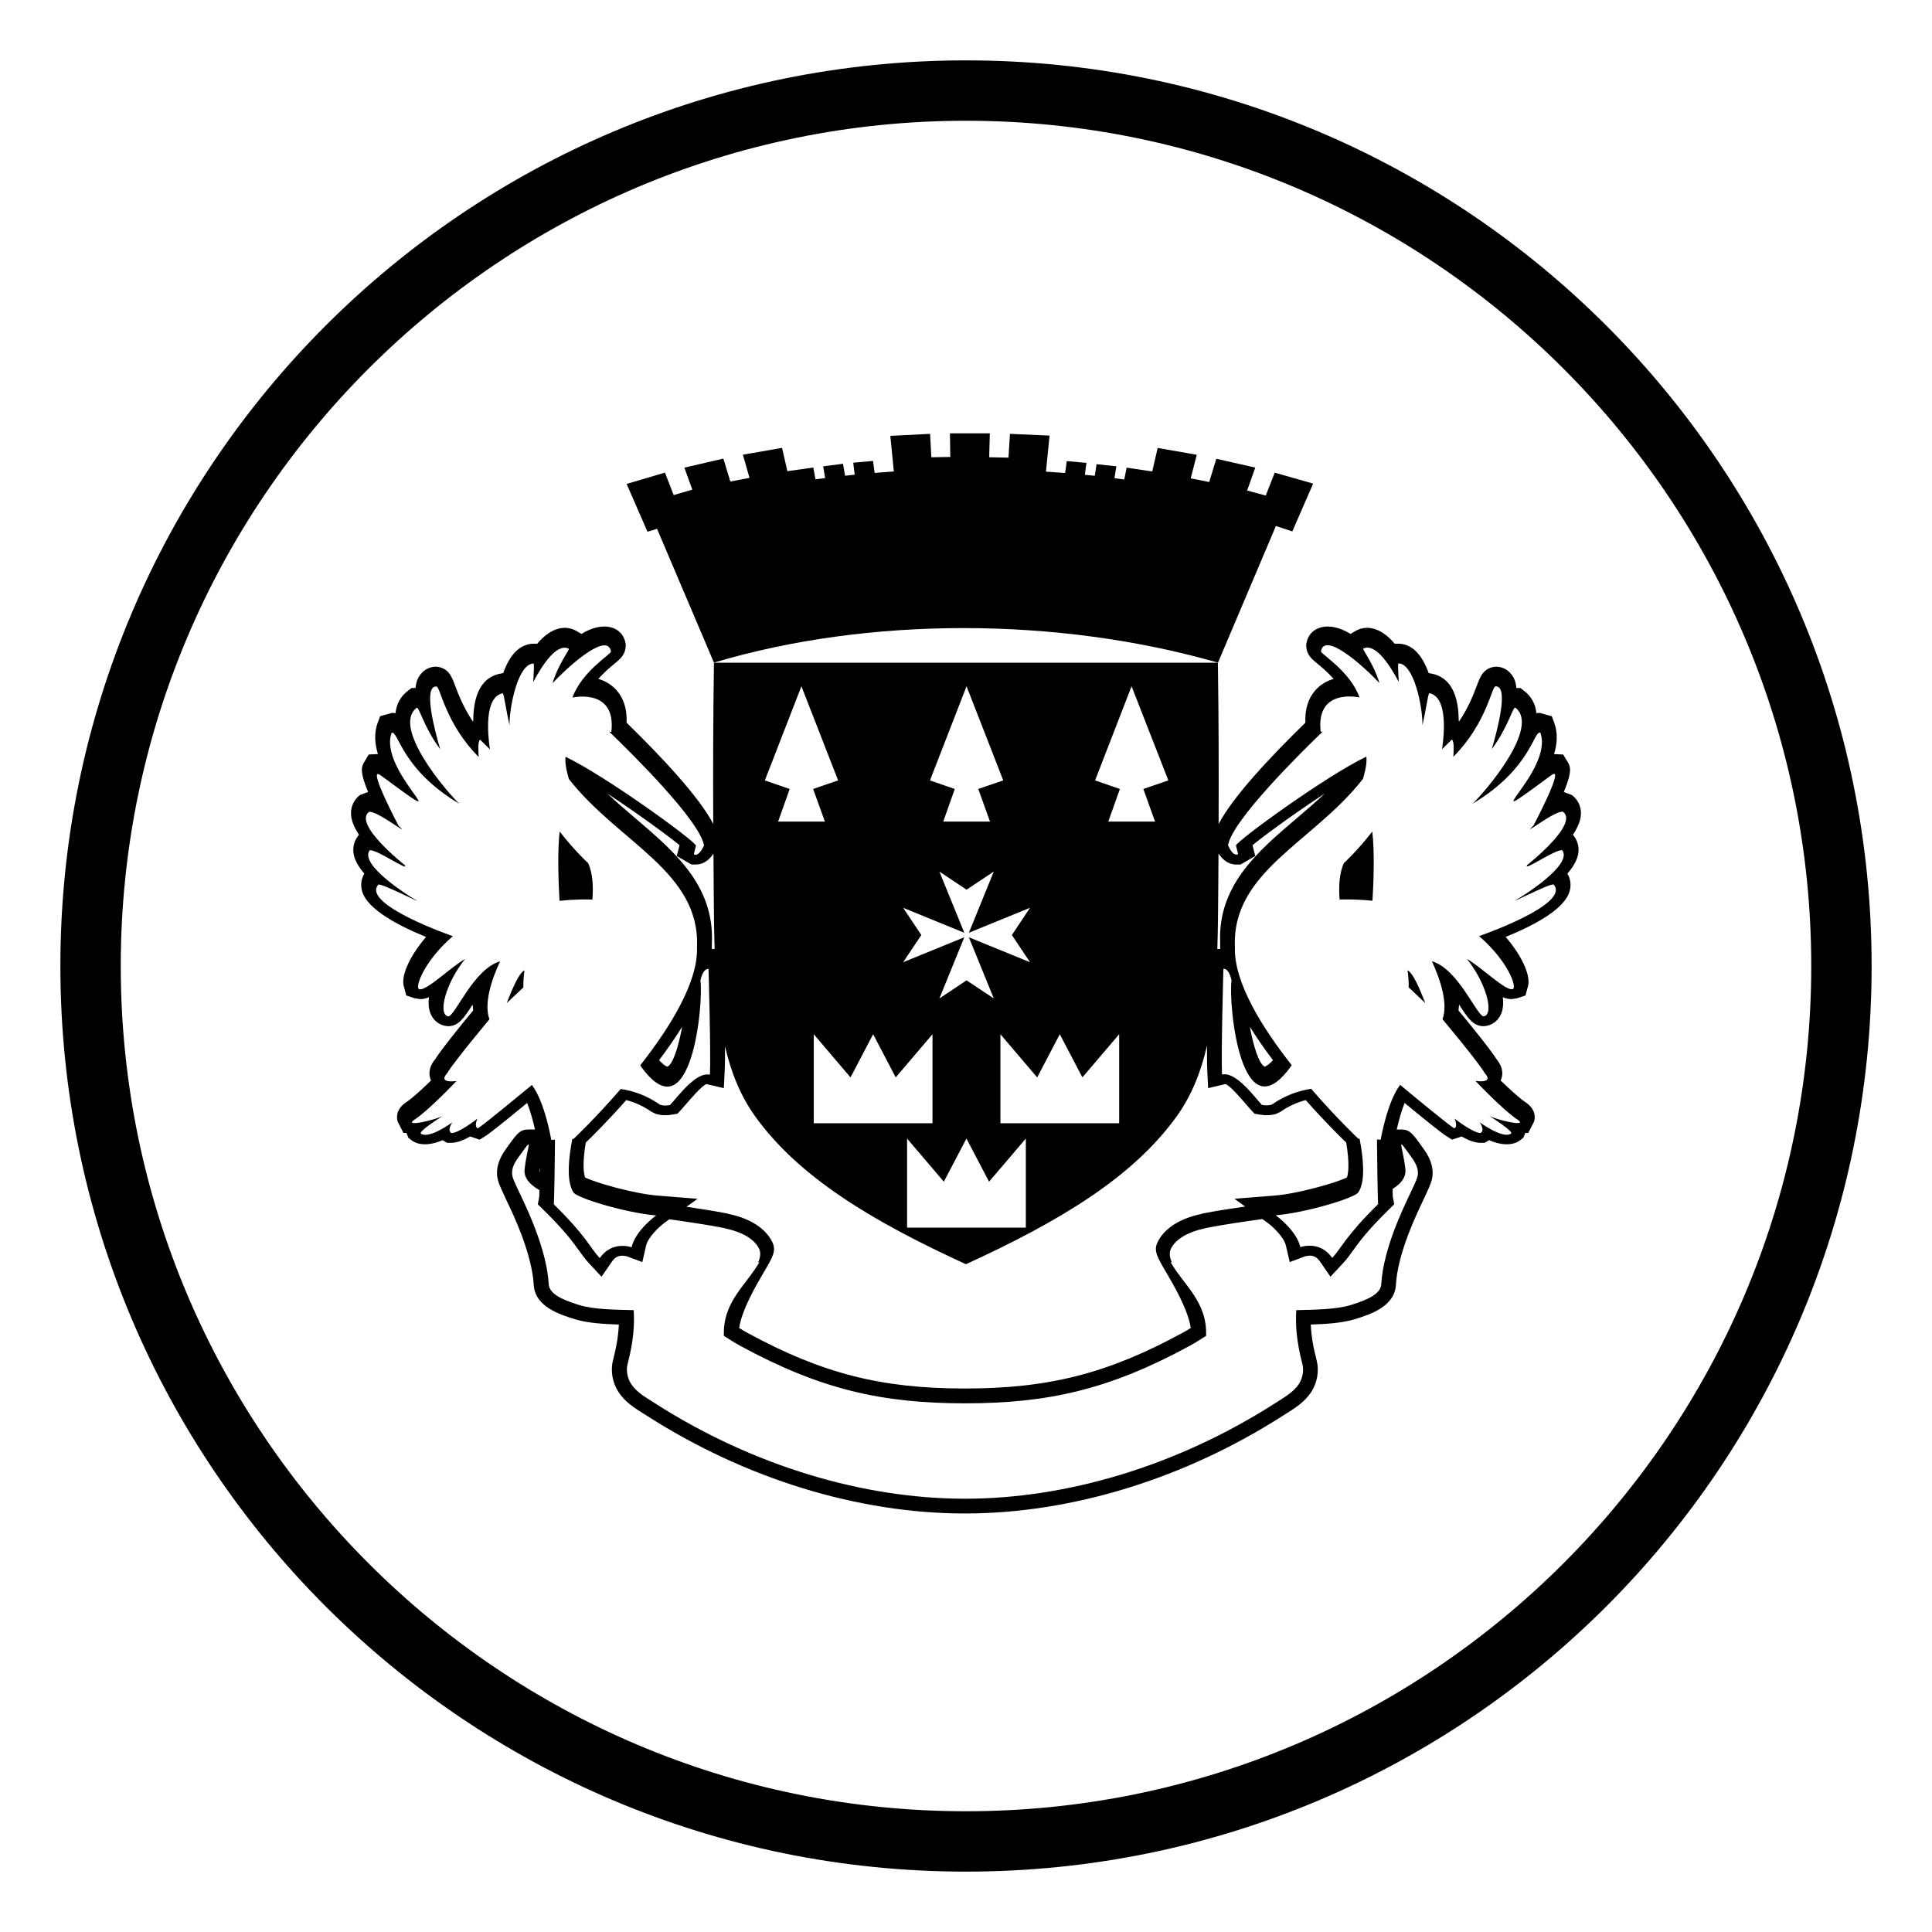
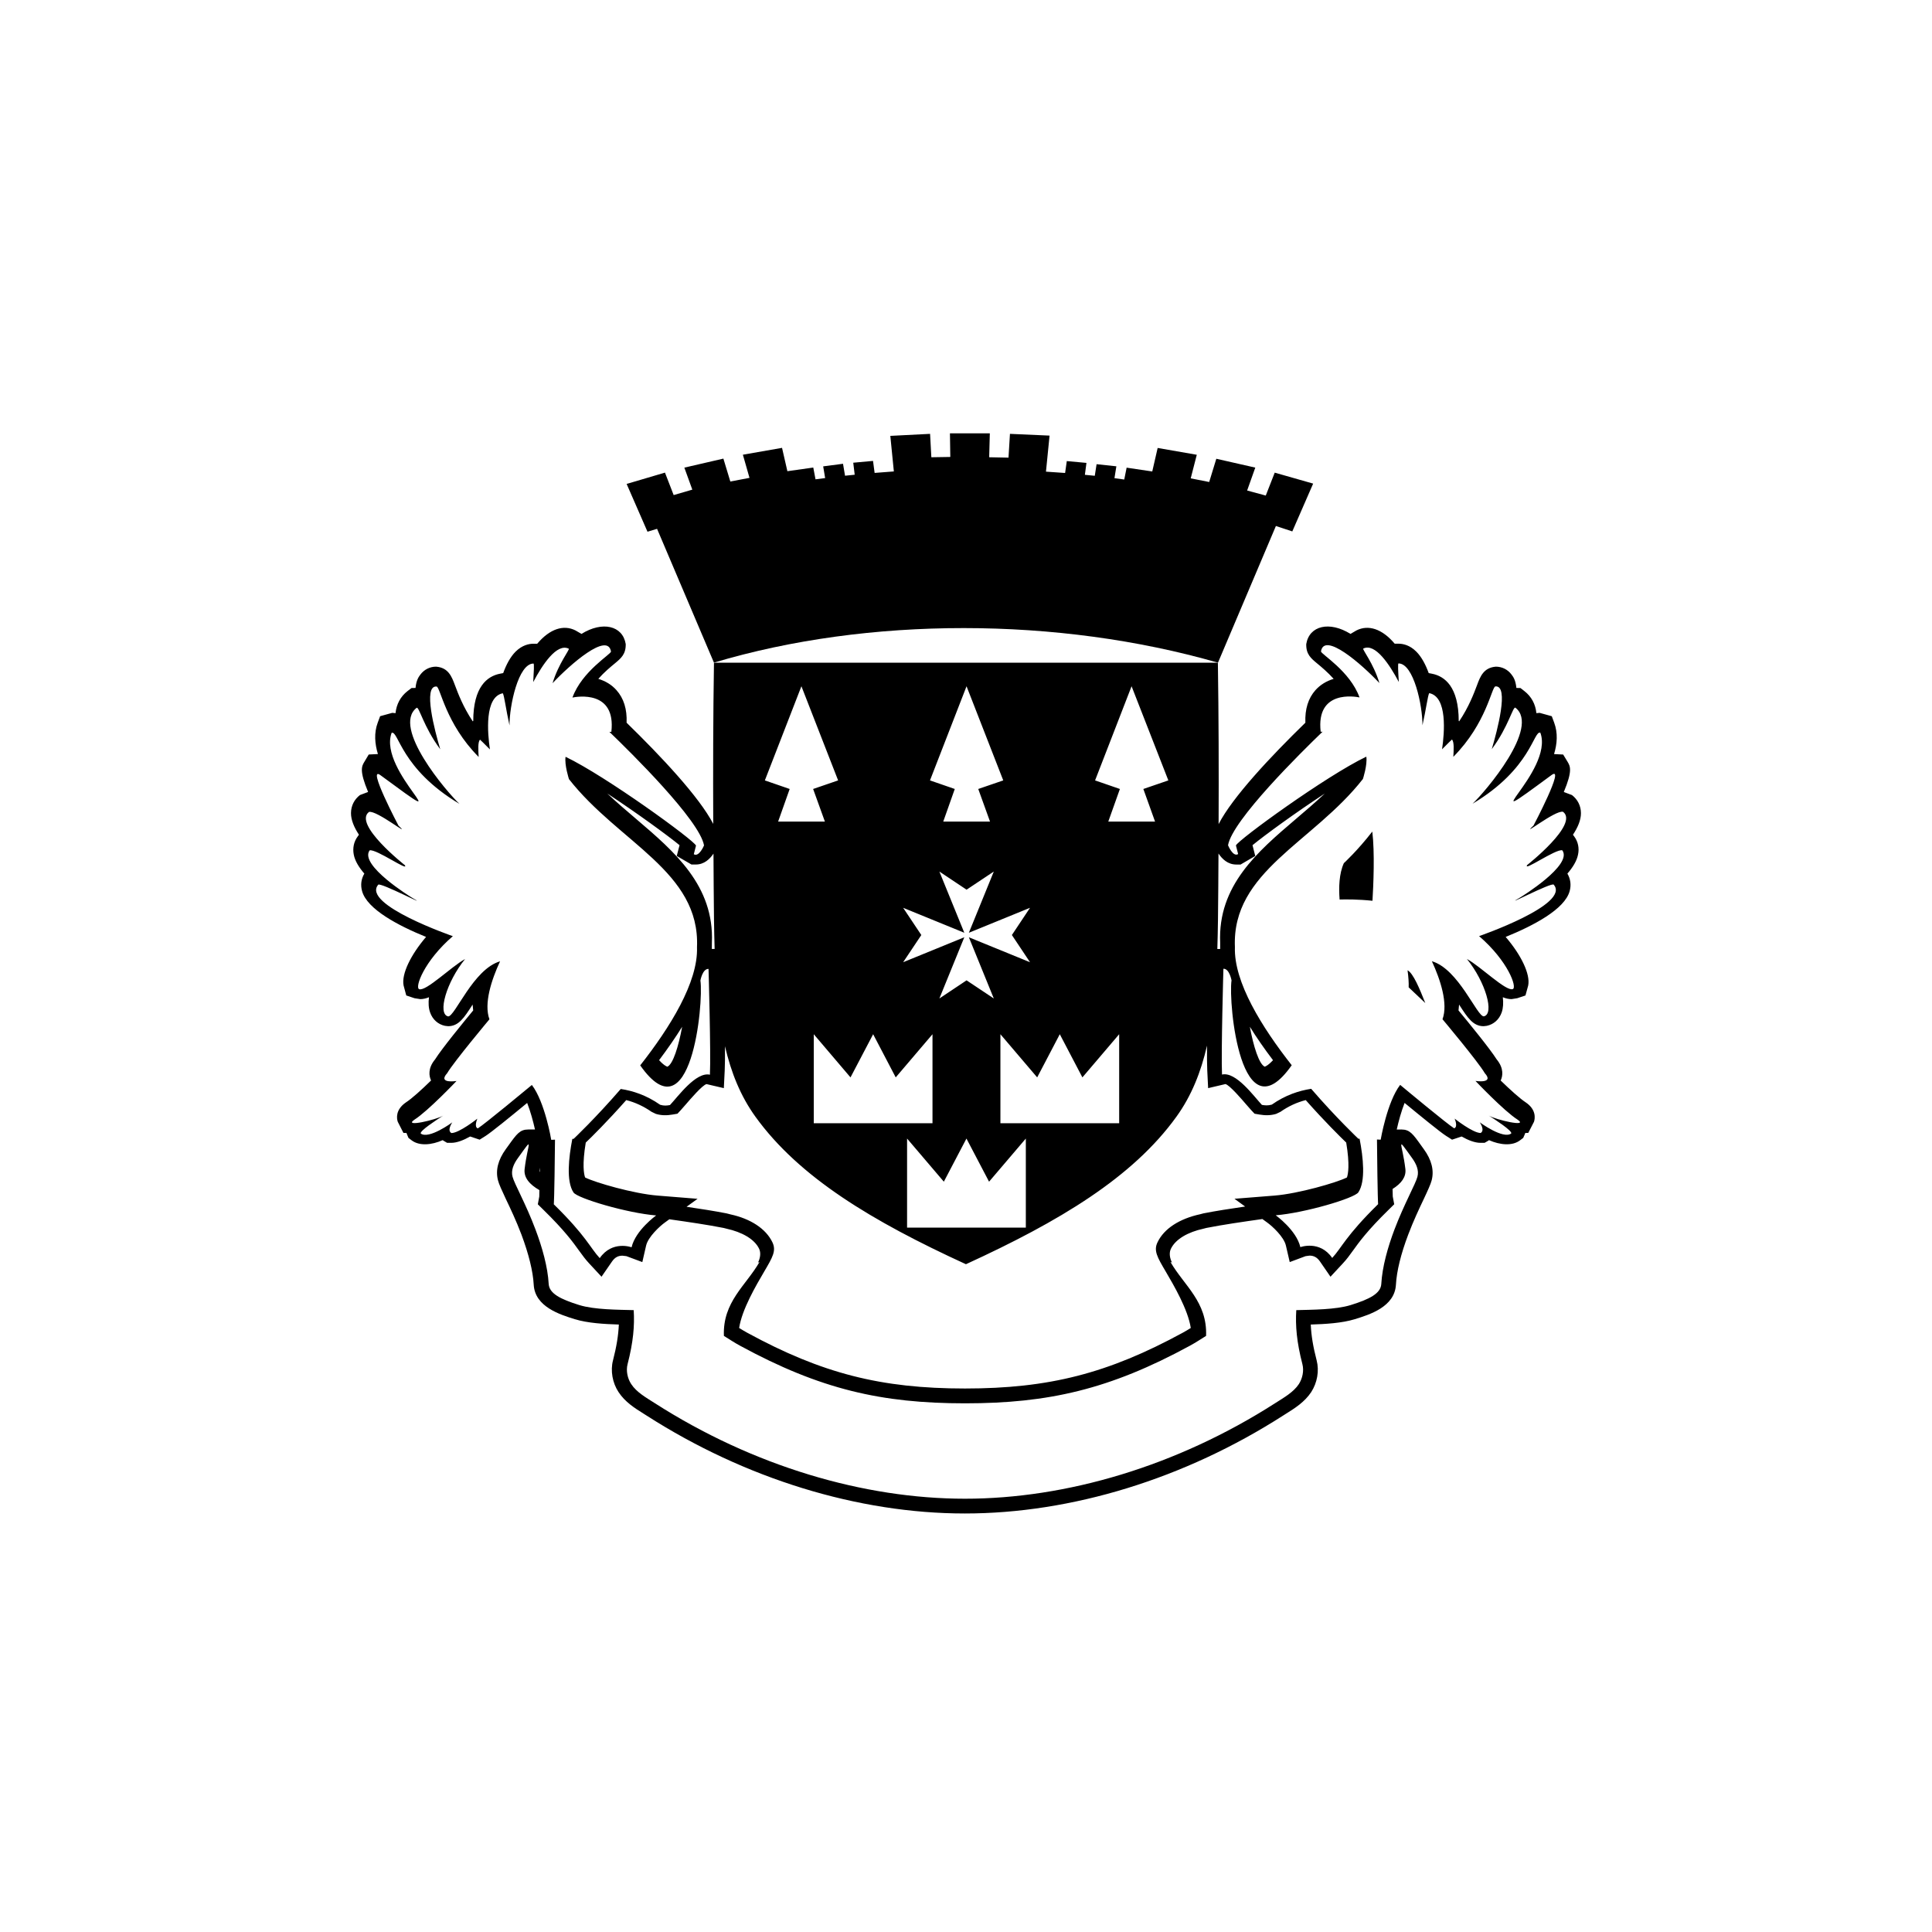
<svg xmlns="http://www.w3.org/2000/svg" viewBox="0 0 64 64" enable-background="new 0 0 64 64">
  <path d="m40.347 21.952l1.919-4.528.543.18.691-1.584-1.273-.363-.297.759-.617-.167.27-.759-1.291-.293-.236.77-.612-.121.201-.781-1.296-.226-.179.779-.849-.126-.079.393-.324-.045.063-.393-.655-.07-.06.384-.328-.032.052-.395-.651-.06-.056.394-.634-.044.119-1.194-1.312-.058-.048.788-.64-.013.021-.792h-1.321l.012.782-.628.01-.042-.775-1.317.067.117 1.178-.637.049-.053-.398-.655.06.048.398-.32.033-.067-.396-.657.086.065.388-.319.041-.074-.39-.858.121-.177-.773-1.297.227.219.767-.635.121-.23-.759-1.293.299.264.729-.618.18-.288-.744-1.27.375.691 1.583.317-.096 1.884 4.432c5.114-1.529 11.4-1.522 16.697.002" />
-   <path d="m19.624 29.799c.032-.401.019-.858-.141-1.206 0 0-.457-.419-.942-1.046-.085.682-.035 1.792-.006 2.293.475-.05.879-.048 1.089-.041" />
  <path d="m44.517 28.593c-.159.348-.171.805-.141 1.205.212-.006.616-.009 1.089.041.031-.501.079-1.61-.006-2.292-.485.626-.942 1.046-.942 1.046" />
  <path d="m52.15 27.711l-.044-.059c.161-.243.267-.49.265-.718-.002-.24-.109-.451-.297-.596l-.271-.102c.298-.713.212-.855.123-1.004l-.144-.237-.302-.015c.104-.342.131-.7.004-1.041l-.079-.213-.403-.112-.107.01c-.03-.3-.165-.549-.394-.728l-.133-.104-.136-.003c-.025-.262-.105-.371-.162-.445-.123-.165-.313-.26-.518-.26-.406.033-.518.327-.623.612-.105.278-.271.721-.592 1.199l-.015-.013c-.002-1.129-.461-1.483-.89-1.565l-.104-.02c-.102-.28-.236-.535-.409-.709-.217-.219-.443-.265-.595-.265h-.123c-.421-.499-.876-.635-1.266-.44l-.198.116c-.695-.432-1.365-.275-1.466.337-.008.335.154.469.357.638.146.12.357.297.551.514-.241.072-.445.198-.603.374-.24.269-.352.632-.334 1.079-1.148 1.117-2.415 2.466-2.874 3.359.007-1.782.003-3.564-.024-5.347h-16.693c-.028 1.78-.032 3.56-.024 5.34-.463-.894-1.727-2.238-2.87-3.352.018-.447-.094-.809-.336-1.079-.155-.176-.361-.301-.601-.374.191-.217.404-.394.549-.513.203-.169.365-.303.359-.639-.1-.612-.772-.769-1.466-.337l-.2-.116c-.39-.195-.843-.059-1.266.441h-.122c-.15 0-.377.046-.596.264-.173.174-.308.429-.409.709l-.104.02c-.429.083-.886.436-.888 1.565l-.017.013c-.319-.478-.486-.921-.59-1.199-.107-.285-.217-.579-.624-.612-.206 0-.394.095-.519.261-.055.073-.137.183-.162.444l-.134.003-.135.104c-.227.178-.362.428-.394.728l-.107-.01-.403.111-.079.213c-.127.341-.098.699.006 1.041l-.304.015-.142.238c-.09.148-.177.29.121 1.003l-.27.102c-.189.145-.295.356-.297.596-.002.229.104.475.263.718l-.042.059c-.127.171-.171.384-.129.601.04.21.173.424.35.628-.104.176-.131.376-.075.579.165.604 1.208 1.149 2.12 1.519-.511.597-.818 1.23-.745 1.607l.089.332.272.091.19.03c.096 0 .189-.021.29-.062-.023.188-.014.36.038.504.081.232.262.395.492.443l.105.012c.35 0 .529-.279.801-.701l.01-.015.019.194c-.328.398-1.037 1.262-1.262 1.621-.251.302-.196.559-.138.688l.004.012c-.306.3-.639.602-.834.727-.348.24-.306.527-.269.639l.189.371h.099l.017.044.05.12.104.08c.259.197.67.155 1.029-.005l.032.021.115.068h.137c.188 0 .409-.088.626-.21l.315.105.197-.124c.181-.114.851-.658 1.377-1.093.109.28.199.609.259.88h-.222c-.277 0-.381.145-.657.53l-.087.12c-.259.357-.346.707-.259 1.035.028.117.127.333.261.619.148.309.342.719.516 1.178.239.639.382 1.213.406 1.66.041.731.867.988 1.358 1.141.425.131.974.163 1.462.178-.016.361-.077.737-.194 1.188-.089.342-.018.746.185 1.051.215.328.537.531.822.709l.104.066c3.265 2.093 7.01 3.245 10.544 3.245 3.537 0 7.282-1.152 10.546-3.245l.107-.068c.282-.177.603-.379.82-.706.203-.313.271-.707.182-1.052-.117-.449-.18-.826-.195-1.188.489-.015 1.039-.047 1.461-.178.494-.152 1.318-.409 1.36-1.141.024-.449.165-1.021.407-1.66.173-.457.366-.865.513-1.174.136-.288.234-.506.263-.621.087-.33 0-.68-.259-1.035l-.087-.121c-.276-.387-.38-.531-.656-.531l-.154.001c.06-.271.149-.6.26-.881.526.433 1.194.979 1.377 1.093l.195.124.317-.105c.215.122.437.21.626.21h.135l.117-.068.03-.021c.359.16.771.202 1.029.004l.104-.079.052-.12.017-.044h.097l.191-.371c.035-.111.079-.4-.271-.639-.193-.125-.526-.428-.834-.727l.006-.012c.059-.129.111-.387-.138-.688-.227-.359-.936-1.225-1.264-1.621l.019-.194.01.015c.273.422.453.701.803.701l.104-.012c.232-.049.412-.211.494-.443.05-.144.06-.316.038-.504.099.041.194.062.29.062l.188-.03.272-.091.091-.332c.073-.376-.234-1.01-.747-1.607.914-.371 1.957-.915 2.12-1.519.056-.203.028-.403-.075-.579.177-.204.31-.417.352-.628.047-.215.001-.429-.124-.6m-11.195.928h.141l.486-.284-.091-.357c.397-.326 1.412-1.068 2.394-1.711-.313.294-.638.571-.959.845-1.273 1.085-2.589 2.207-2.506 4.097v.207h-.094c.01-.316.016-.641.021-.974.011-.729.011-1.459.017-2.188.12.179.306.365.591.365m-3.47-5.906l1.218 3.119-.828.284.388 1.081h-1.55l.385-1.081-.822-.284 1.209-3.119m-2.378 11.527l.749 1.43 1.218-1.43v2.949h-3.934v-2.949l1.218 1.43.749-1.43m-1.125 3.456v2.95h-3.934v-2.95l1.218 1.429.749-1.429.749 1.429 1.218-1.429m-1.964-14.983l1.216 3.119-.828.284.39 1.081h-1.55l.382-1.081-.821-.284 1.211-3.119m-2.1 7.339l2.026.827-.826-2.028.901.601.902-.601-.826 2.028 2.026-.827-.601.902.601.901-2.026-.827.826 2.028-.902-.601-.901.601.826-2.028-2.026.827.602-.901-.602-.902m-.994 4.188l.748 1.43 1.218-1.43v2.949h-3.933v-2.949l1.217 1.43.75-1.43m-2.376-11.527l1.216 3.119-.828.284.39 1.081h-1.55l.383-1.081-.822-.284 1.211-3.119m5.45 19.146c3.107-1.424 5.521-2.875 6.97-4.883.505-.699.815-1.486 1.016-2.359-.002.349-.001.646.008.82l.029.589.574-.135c.138.034.544.509.676.663l.175.199.113.12.163.028c.181.031.365.034.552-.022l.142-.068c.264-.185.54-.312.838-.389.626.708 1.158 1.231 1.341 1.407.122.731.064 1.043.024 1.156-.338.17-1.609.537-2.396.6l-1.33.106.354.257c-.493.072-.972.145-1.384.227l-.101.027c-.696.15-1.2.48-1.415.925-.139.28-.012.497.269.974.267.455.737 1.256.83 1.87-.089.056-.177.109-.267.158-2.475 1.347-4.43 1.847-7.214 1.847-2.783 0-4.738-.5-7.212-1.847-.091-.05-.179-.103-.268-.158.093-.616.565-1.417.832-1.872.278-.473.405-.688.269-.969-.215-.447-.72-.777-1.388-.922l-.129-.033c-.396-.078-.854-.149-1.326-.219l.365-.264-1.33-.107c-.786-.063-2.06-.43-2.396-.6-.04-.113-.1-.425.022-1.156.186-.176.715-.699 1.341-1.407.3.077.576.206.84.389l.142.068c.187.057.369.054.552.022l.163-.028.111-.12.175-.199c.133-.154.538-.629.676-.662l.574.134.029-.589c.009-.172.011-.46.009-.799.201.864.51 1.644 1.011 2.338 1.45 2.008 3.866 3.459 6.971 4.883m-8.363-13.602c.006.728.006 1.456.017 2.184.005.333.011.658.021.974h-.093l.002-.206c.081-1.89-1.234-3.013-2.506-4.098-.321-.274-.647-.55-.959-.845.979.644 1.996 1.386 2.394 1.712l-.093.357.488.283h.141c.281.001.467-.182.588-.361m-6.016 7.664c-.137.113-1.553 1.288-1.79 1.438-.137-.045-.016-.322-.016-.322s-.6.477-.86.477c-.156-.092.03-.354.03-.354s-.777.573-1.046.369c-.037-.088.529-.455.744-.592-.223.137-1.338.397-.954.135.457-.291 1.396-1.283 1.396-1.283s-.636.102-.31-.258c.221-.378 1.4-1.785 1.4-1.785-.19-.52.067-1.307.352-1.921-.886.256-1.494 1.834-1.719 1.825-.363-.077-.058-1.141.561-1.901-.457.249-1.289 1.076-1.52.999-.155-.052.158-.931 1.114-1.756 0 0-3.03-1.046-2.474-1.702.042-.11 1.85.845 1.099.414 0 0-1.74-1.066-1.381-1.555.221-.053 1.325.731 1.164.489 0 0-1.722-1.354-1.186-1.761.254-.069 1.454.897.979.456 0 0-1.067-2.02-.599-1.674 2.857 2.105-.104-.12.37-1.403.23-.083.298 1.188 2.245 2.352-.419-.395-2.247-2.532-1.419-3.179.082-.063.229.628.785 1.371-.179-.597-.584-2.116-.123-2.078.127.012.292 1.224 1.395 2.333-.012-.22-.032-.502.046-.572 0 0 .141.13.327.322-.079-.536-.185-1.741.428-1.86.049.087.104.54.221 1.065-.004-.652.292-2.049.794-2.049.028 0 .011.266-.008.614.302-.575.783-1.302 1.177-1.106.043.021-.34.49-.537 1.143.592-.631 1.828-1.707 1.936-1.048 0 .088-.962.653-1.277 1.523.145-.029 1.448-.259 1.289 1.137h-.064c.714.687 2.986 2.926 3.134 3.761 0 0-.165.399-.339.292l.073-.286c-.071-.182-2.986-2.303-4.321-2.941-.041.27.113.74.113.74 1.654 2.11 4.349 3.061 4.241 5.567.041 1.159-.896 2.661-1.881 3.915 1.686 2.4 2.104-2.048 1.994-2.812 0 0 .069-.392.269-.384 0 0 .081 2.804.046 3.505-.461-.107-1.058.724-1.323 1.005-.102.019-.197.03-.326-.009-.456-.319-.904-.463-1.305-.523-.837.968-1.561 1.652-1.561 1.652l-.043.002c-.12.617-.207 1.405.039 1.774.131.196 1.784.685 2.738.761 0 0-.684.49-.814 1.055 0 0-.641-.238-1.055.359-.318-.342-.445-.729-1.522-1.783 0 0 .02-.104.04-2.141l-.125.006c.002-.003-.209-1.253-.641-1.818m4.978-1.928c-.119.649-.302 1.239-.489 1.323 0 0-.095-.02-.275-.216.29-.386.545-.755.764-1.107m-4.715 4.667c-.001.051-.002.104-.003.15-.004-.016-.015-.031-.013-.047.005-.039.011-.068.016-.103m28.673.045c-.101-.853-.335-1.136.219-.367.142.195.238.41.18.624-.057.229-.441.905-.76 1.745-.223.59-.405 1.239-.437 1.806-.019.315-.384.503-1.014.699-.501.155-1.277.153-1.802.168-.032.513.012 1.05.203 1.791.057.218.002.473-.118.659-.179.271-.498.448-.78.629-3.265 2.094-6.934 3.168-10.28 3.168-3.346 0-7.015-1.076-10.279-3.168-.282-.181-.601-.358-.778-.631-.122-.185-.176-.441-.12-.657.191-.741.235-1.278.203-1.791-.524-.015-1.3-.013-1.802-.168-.63-.196-.994-.384-1.014-.699-.031-.566-.215-1.216-.438-1.806-.315-.84-.701-1.517-.759-1.745-.058-.214.038-.429.181-.624.553-.769.318-.485.219.367-.034.282.158.509.489.699-.003.157-.005.21-.004.213l-.048.257.187.184c.701.686.979 1.072 1.181 1.354.115.158.21.289.325.412l.417.449.348-.504c.094-.135.199-.193.346-.193l.134.016h-.002l.526.196.125-.546c.067-.287.449-.641.624-.766l.146-.106c.647.092 1.271.183 1.801.288l.093.024c.511.111.926.344 1.079.663.067.137.036.318-.036.459l.05-.02c-.446.779-1.224 1.319-1.18 2.449.179.111.355.229.54.328 2.656 1.445 4.688 1.906 7.446 1.906 2.76 0 4.792-.461 7.447-1.906.185-.1.361-.217.54-.328.044-1.13-.733-1.67-1.18-2.449l.051.02c-.073-.14-.104-.322-.035-.459.154-.319.566-.552 1.078-.663l.092-.024c.545-.108 1.19-.201 1.859-.296l.157.114c.175.125.557.478.622.764l.127.548.524-.196.132-.018c.146 0 .254.061.346.194l.348.505.417-.449c.117-.125.212-.254.325-.412.203-.283.481-.669 1.181-1.354l.188-.185-.048-.258c.001-.002-.002-.061-.006-.249.291-.183.455-.399.424-.661m5.198-10.558c.361.489-1.381 1.554-1.381 1.554-.749.432 1.059-.524 1.099-.413.559.655-2.474 1.702-2.474 1.702.958.825 1.27 1.704 1.114 1.756-.229.077-1.061-.75-1.518-.999.618.761.922 1.824.561 1.901-.227.01-.835-1.568-1.721-1.826.284.616.542 1.403.352 1.922 0 0 1.18 1.406 1.4 1.785.326.359-.308.258-.308.258s.938.992 1.395 1.283c.384.263-.731.002-.954-.135.215.137.781.504.744.592-.267.204-1.044-.369-1.044-.369s.185.262.03.354c-.261 0-.862-.477-.862-.477s.123.277-.016.322c-.237-.149-1.651-1.324-1.788-1.439-.434.566-.645 1.816-.645 1.816l-.123-.006c.02 2.037.038 2.141.038 2.141-1.075 1.055-1.204 1.44-1.521 1.782-.413-.597-1.055-.358-1.055-.358-.131-.565-.816-1.055-.816-1.055.956-.077 2.61-.564 2.738-.761.246-.369.16-1.157.04-1.774l-.042-.002c0 0-.725-.685-1.562-1.653-.399.062-.848.204-1.304.524-.129.037-.225.026-.328.009-.264-.282-.86-1.112-1.321-1.005-.034-.701.046-3.505.046-3.505.199-.008.269.384.269.384-.11.764.309 5.211 1.994 2.812-.986-1.254-1.923-2.756-1.882-3.915-.108-2.506 2.588-3.457 4.24-5.567 0 0 .154-.469.113-.74-1.336.64-4.248 2.759-4.319 2.941l.073.286c-.173.109-.335-.292-.335-.292.145-.833 2.417-3.074 3.132-3.761h-.063c-.159-1.395 1.143-1.165 1.287-1.136-.313-.87-1.277-1.435-1.277-1.524.107-.659 1.345.418 1.936 1.049-.195-.653-.578-1.122-.535-1.143.394-.197.873.532 1.177 1.106-.021-.348-.036-.614-.009-.614.501 0 .797 1.397.793 2.049.119-.525.174-.978.223-1.065.612.119.505 1.324.426 1.86.187-.192.327-.323.327-.323.078.071.06.354.046.573 1.103-1.11 1.27-2.323 1.395-2.333.463-.038.056 1.481-.121 2.078.555-.743.703-1.435.785-1.371.826.647-1.002 2.784-1.421 3.179 1.949-1.164 2.017-2.437 2.245-2.352.475 1.283-2.487 3.508.371 1.402.468-.345-.598 1.674-.598 1.674-.475.441.724-.525.979-.456.536.407-1.186 1.761-1.186 1.761-.162.245.942-.538 1.161-.486m-10.35 5.845c.219.354.474.723.767 1.108-.181.196-.275.215-.275.215-.188-.085-.373-.673-.492-1.323" />
-   <path d="m16.785 33.229l.553-.52c-.006-.148.006-.338.035-.566-.188.095-.401.612-.588 1.086" />
  <path d="m46.627 32.142c.031.229.043.418.037.565l.551.521c-.187-.473-.4-.99-.588-1.086" />
-   <path d="M32,2C15.432,2,2,15.432,2,32s13.432,30,30,30s30-13.432,30-30S48.568,2,32,2z M32,60C16.561,60,4,47.439,4,32   S16.561,4,32,4s28,12.561,28,28S47.439,60,32,60z" />
</svg>